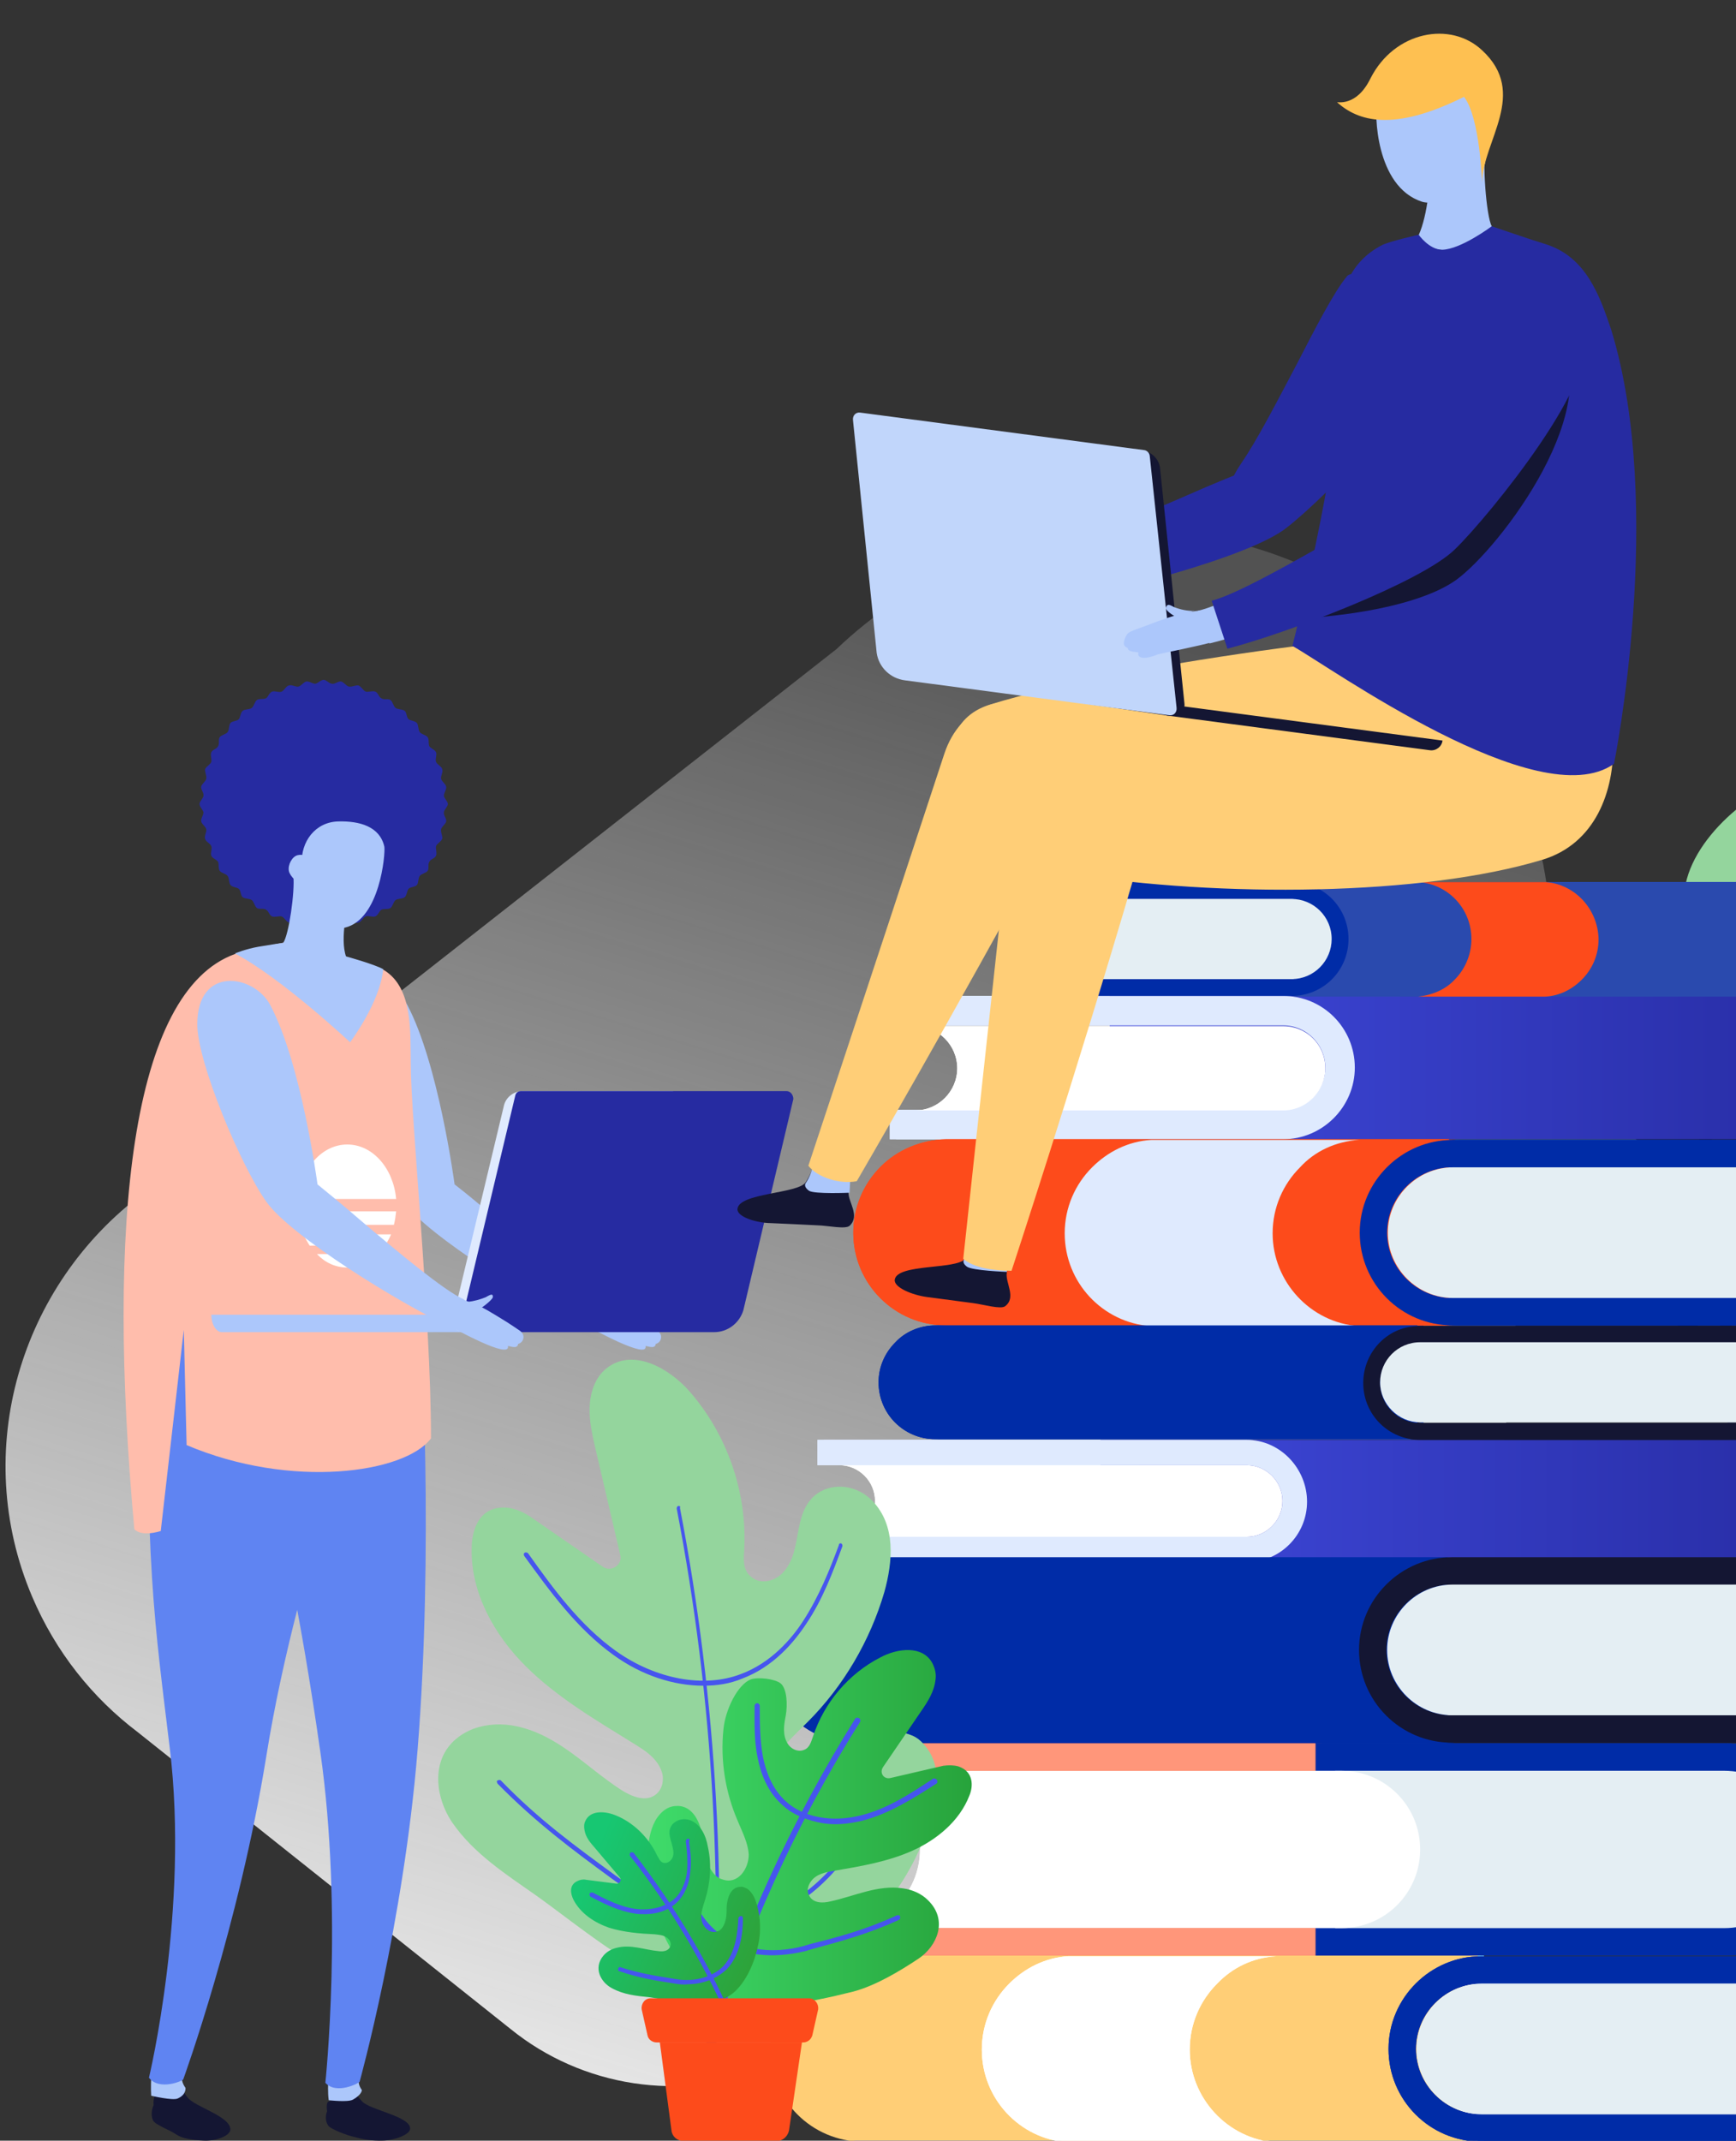
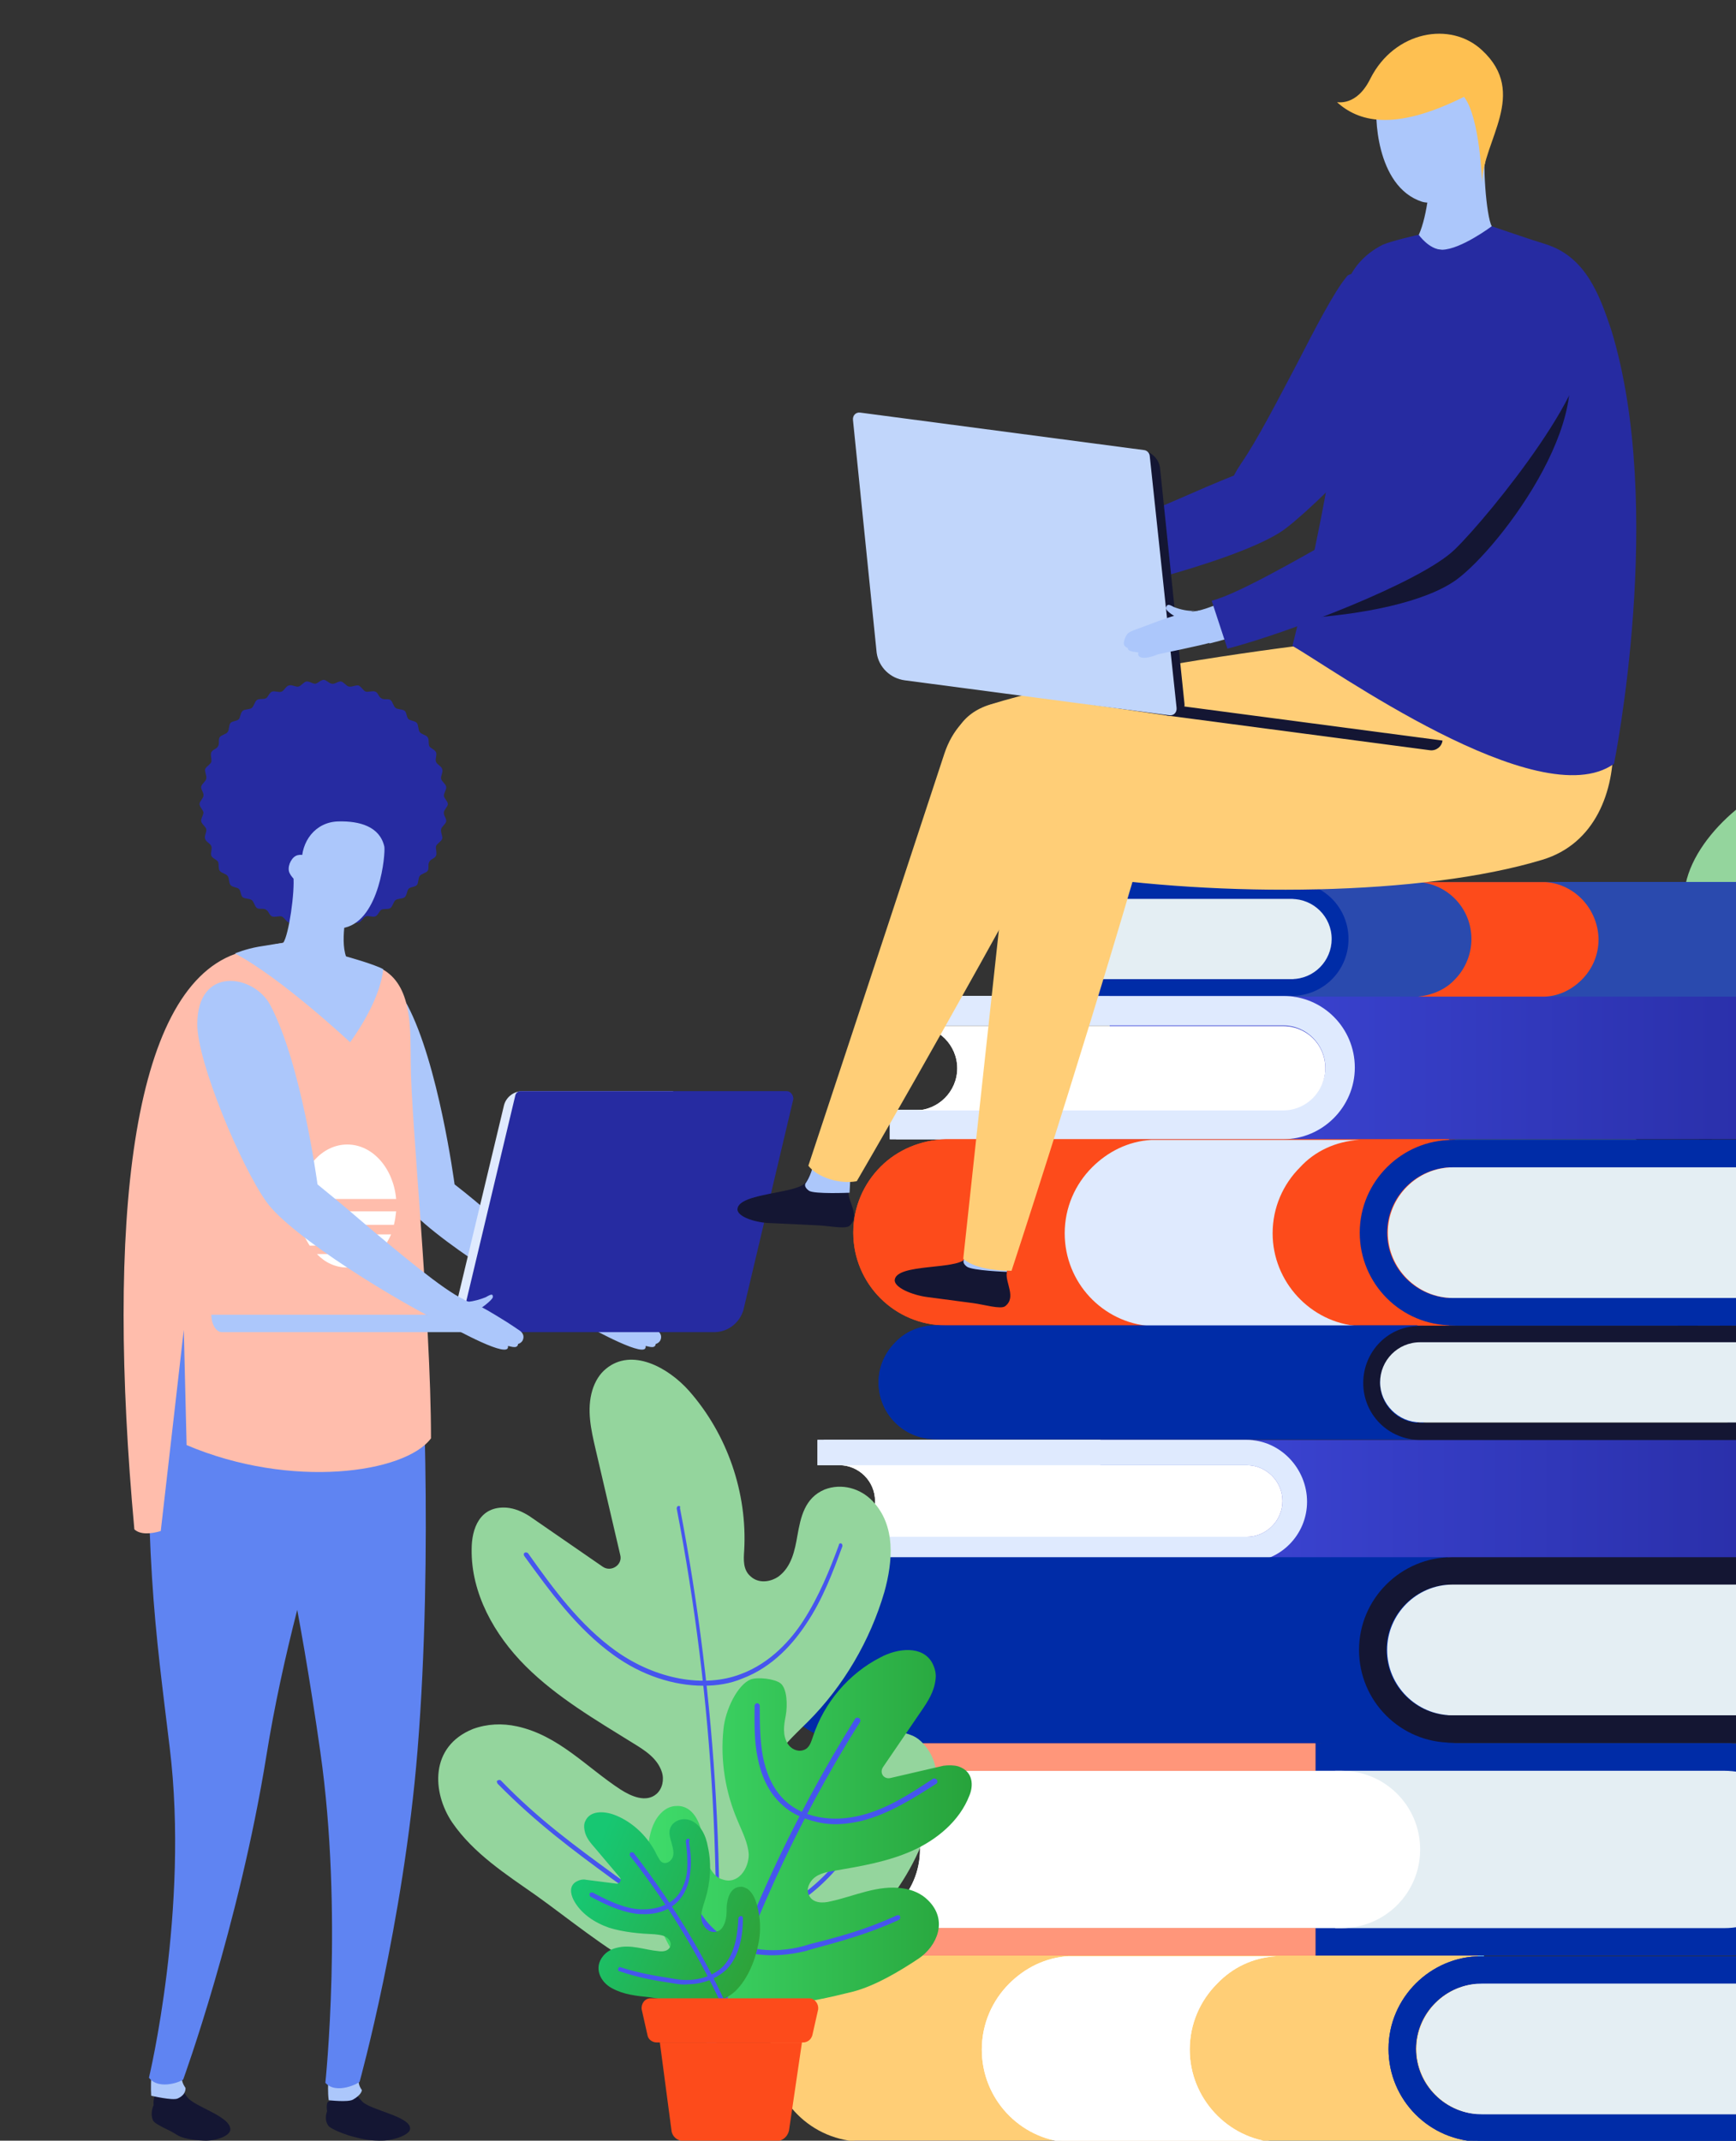
<svg xmlns="http://www.w3.org/2000/svg" width="309" height="381" viewBox="0 0 309 381" fill="none">
  <rect x="0" y="0" width="309" height="381" fill="#333333" stroke="none" />
  <g clip-path="url(#clip0)">
-     <path d="M24.534 308.306H24.536C16.495 302.224 9.907 294.043 5.705 284.134C-5.296 258.189 3.592 228.73 25.504 212.374L148.913 115.51C155.401 109.298 163.119 104.128 171.9 100.405C210.2 84.165 254.22 101.592 270.221 139.329C275.689 152.225 277.178 165.825 275.239 178.789L275.244 178.783L265.629 278.943C264.575 299.04 252.576 317.911 233.117 327.118L233.133 327.165L230.932 328.098L182.682 348.557L137.786 367.593L137.214 367.836L137.211 367.833C121.132 374.403 103.486 371.305 90.957 361.187L90.958 361.189L24.534 308.306Z" fill="url(#paint0_linear)" />
    <path d="M327.162 133.7C320.662 136.6 314.962 139.6 310.562 142.9C301.762 149.4 294.562 161.2 304.762 169.4C331.862 191.3 352.762 137.2 384.162 106C380.062 109.7 354.962 122.2 347.862 125C340.762 127.8 333.662 130.8 327.162 133.7V133.7Z" fill="#94D59D" />
    <path d="M340.762 178.701C333.462 180.001 326.662 182.601 321.462 187.301C313.662 194.901 306.262 211.001 314.962 213.501C323.662 217.201 328.562 209.801 334.762 206.101C344.662 197.401 354.562 187.501 368.162 184.901C373.762 183.201 378.662 182.401 382.262 183.501C376.862 181.401 370.362 179.701 363.562 178.701C356.062 177.501 348.162 177.401 340.762 178.701V178.701Z" fill="#94D59D" />
    <path d="M280.262 196.1C275.762 194.5 263.162 194.5 255.062 198.4C237.262 207 231.962 221 233.162 232.6C256.662 209.3 285.162 232.9 292.662 221.7C300.062 213.1 294.462 201 280.262 196.1V196.1Z" fill="#94D59D" />
    <path d="M294.162 265.501C290.162 263.001 284.962 262.201 279.062 263.201C267.262 265.101 262.262 270.801 260.462 281.701C266.662 277.401 272.762 279.901 278.662 283.301C284.662 286.701 290.662 291.501 296.362 289.901C308.262 286.601 305.962 272.901 294.162 265.501V265.501Z" fill="#94D59D" />
    <path d="M301.162 315.8C295.462 317.9 290.262 318.5 284.462 319C264.162 320.5 266.662 339.5 266.662 339.5C266.662 339.5 270.962 331.4 282.762 336.1C294.362 340.7 310.562 340.4 315.462 326.8C318.762 317.4 308.762 313 301.162 315.8Z" fill="#94D59D" />
    <path d="M357.662 184.1C352.562 184.6 347.862 184.8 342.962 186.8C329.862 192.3 307.462 209.601 312.562 255.701C312.562 255.701 308.162 238.101 307.462 231.201C306.762 224.3 305.962 217.3 305.362 210.3C304.262 196.3 302.262 183.901 306.362 170.201C308.362 162.801 326.462 145.1 334.662 141.1C324.762 143.3 308.162 160 304.662 169.5C299.262 183.9 302.962 208.501 304.962 225.201C305.662 230.8 306.462 239.8 307.462 245.3C303.762 242.2 283.562 186.4 259.162 208.4C278.162 193.4 294.962 229.7 298.062 235C310.262 254.8 322.862 290.701 326.562 314.201C315.062 301.201 303.862 287.7 295.562 279.9C290.562 274.7 285.362 272.4 275.362 270.4C281.262 272.6 287.162 275.8 292.762 279.8C308.862 291.5 330.462 329.701 330.462 329.701C330.462 329.701 300.162 318.7 287.762 328.6C298.962 321.2 319.762 329.4 329.162 333.6C331.662 334.7 331.862 355.1 331.862 355.1C331.862 355.1 336.062 348.4 342.262 358.4C326.662 333.9 345.962 295.201 354.662 266.701C346.162 278.4 338.362 311.1 333.262 328.8C329.562 295.3 316.262 248.1 348.462 225.8C341.062 228.5 332.462 240.9 330.462 247.3C325.462 263.4 324.962 279.4 326.362 296.6C320.162 271.8 307.562 246.8 316.262 222.4C318.162 216.4 320.762 210.6 324.162 205.4C327.662 200.2 331.962 195.4 337.362 191.3C343.662 187.3 350.662 184.7 357.862 184.4C358.162 184.3 357.962 184.1 357.662 184.1V184.1Z" fill="#141633" />
    <path d="M316.157 177.255H198.628V202.762H316.157C323.159 202.762 328.91 197.01 328.91 190.009C328.91 183.007 323.284 177.255 316.157 177.255V177.255Z" fill="#141633" />
    <path d="M229.511 177.255H159.493V182.507H229.511C233.637 182.507 237.013 185.883 237.013 190.009C237.013 194.135 233.637 197.51 229.511 197.51H159.493V202.762H229.511C236.512 202.762 242.264 197.01 242.264 190.009C242.264 183.007 236.638 177.255 229.511 177.255V177.255Z" fill="#DFEAFE" />
    <path d="M229.511 182.632H163.995C168.121 182.632 171.496 186.008 171.496 190.134C171.496 194.26 168.121 197.636 163.995 197.636H229.511C233.637 197.636 237.013 194.26 237.013 190.134C237.013 185.883 233.637 182.632 229.511 182.632V182.632Z" fill="white" />
    <path d="M317.658 256.275H197.003V277.905H317.658C323.659 277.905 328.41 273.029 328.41 267.153C328.41 261.276 323.534 256.275 317.658 256.275Z" fill="#141633" />
    <path d="M223.009 256.275H146.615V260.776H223.009C226.51 260.776 229.386 263.652 229.386 267.153C229.386 270.654 226.51 273.529 223.009 273.529H146.615V278.03H223.009C229.011 278.03 233.762 273.154 233.762 267.278C233.762 261.401 229.011 256.275 223.009 256.275V256.275Z" fill="#DFEAFE" />
    <path d="M223.01 260.776H150.492C153.993 260.776 156.868 263.652 156.868 267.153C156.868 270.654 153.993 273.529 150.492 273.529H223.01C226.511 273.529 229.386 270.654 229.386 267.153C229.386 263.652 226.511 260.776 223.01 260.776Z" fill="white" />
    <path d="M143.114 352.924C140.114 355.925 138.238 360.051 138.238 364.677C138.238 373.804 145.615 381.181 154.742 381.181H264.144V348.048H154.742C150.241 348.173 146.115 349.923 143.114 352.924V352.924Z" fill="url(#paint1_linear)" />
    <path d="M248.265 364.677C248.265 373.804 255.642 381.181 264.769 381.181H337.037V376.305H264.769C258.393 376.305 253.142 371.053 253.142 364.677C253.142 358.3 258.393 353.049 264.769 353.049H337.037V348.173H264.769C255.767 348.173 248.265 355.55 248.265 364.677V364.677Z" fill="#002CA7" />
    <path d="M228.261 348.173H191.251C187.125 348.423 183.499 350.298 180.749 353.049C177.748 356.05 175.873 360.176 175.873 364.802C175.873 373.554 182.624 380.681 191.126 381.306H228.136C219.633 380.681 212.882 373.429 212.882 364.802C212.882 360.176 214.757 356.05 217.758 353.049C220.509 350.173 224.135 348.423 228.261 348.173V348.173Z" fill="white" />
    <path d="M334.162 353.049H264.894C258.518 353.049 253.267 358.3 253.267 364.677C253.267 371.054 258.518 376.305 264.894 376.305H334.162C327.785 376.305 322.534 371.054 322.534 364.677C322.534 358.3 327.66 353.049 334.162 353.049V353.049Z" fill="#E4EEF3" />
    <path d="M310.156 157H231.386V177.381H310.156C312.906 177.381 315.532 176.255 317.282 174.38C319.158 172.504 320.283 170.004 320.283 167.253C320.408 161.502 315.782 157 310.156 157V157Z" fill="#164BCD" />
    <path d="M231.011 157H179.248V160.001H231.011C235.012 160.001 238.138 163.252 238.138 167.128C238.138 171.129 234.887 174.255 231.011 174.255H179.248V177.256H231.011C236.638 177.256 241.139 172.754 241.139 167.128C241.139 161.502 236.638 157 231.011 157V157Z" fill="#002CA7" />
    <path d="M276.272 157H253.642C258.893 157.376 263.019 161.752 263.019 167.128C263.019 169.879 261.894 172.504 260.018 174.38C258.393 176.13 256.017 177.13 253.517 177.381H276.147C278.648 177.255 280.899 176.13 282.649 174.38C284.525 172.504 285.65 170.004 285.65 167.128C285.525 161.752 281.399 157.376 276.272 157V157Z" fill="#141633" />
    <path d="M231.011 160.001H180.999C185 160.001 188.126 163.252 188.126 167.128C188.126 171.129 184.875 174.255 180.999 174.255H231.011C235.012 174.255 238.138 171.004 238.138 167.128C238.138 163.127 234.887 160.001 231.011 160.001Z" fill="#E4EEF3" />
    <path d="M157.868 207.638C154.868 210.639 152.992 214.765 152.992 219.391C152.992 228.518 160.369 235.895 169.496 235.895H259.018V202.762H169.496C164.995 202.887 160.869 204.637 157.868 207.638Z" fill="#FD4B1B" />
    <path d="M243.14 219.391C243.14 228.518 250.516 235.895 259.644 235.895H324.535V231.019H259.644C253.267 231.019 248.016 225.767 248.016 219.391C248.016 213.014 253.267 207.763 259.644 207.763H324.535V202.887H259.644C250.641 202.887 243.14 210.264 243.14 219.391V219.391Z" fill="#002CA7" />
    <path d="M243.015 202.887H206.005C201.879 203.137 198.254 205.012 195.503 207.763C192.502 210.764 190.627 214.89 190.627 219.516C190.627 228.268 197.378 235.395 205.88 236.02H242.89C234.388 235.395 227.636 228.143 227.636 219.516C227.636 214.89 229.511 210.764 232.512 207.763C235.138 204.887 238.889 203.137 243.015 202.887V202.887Z" fill="#DFEAFE" />
    <path d="M321.533 207.763H259.768C253.392 207.763 248.14 213.014 248.14 219.391C248.14 225.767 253.392 231.019 259.768 231.019H321.533C315.157 231.019 309.906 225.767 309.906 219.391C309.906 213.014 315.157 207.763 321.533 207.763V207.763Z" fill="#E4EEF3" />
    <path d="M141.989 282.032C138.988 285.032 137.113 289.158 137.113 293.784C137.113 302.912 144.49 310.288 153.617 310.288H258.768V277.155H153.617C149.116 277.155 144.99 279.031 141.989 282.032V282.032Z" fill="#002CA7" />
    <path d="M243.014 293.659C243.014 302.787 250.391 310.163 259.518 310.163H352.291V305.287H259.518C253.142 305.287 247.89 300.036 247.89 293.659C247.89 287.283 253.142 282.032 259.518 282.032H352.291V277.155H259.518C250.516 277.155 243.014 284.532 243.014 293.659V293.659Z" fill="#141633" />
    <path d="M349.415 282.031H259.643C253.266 282.031 248.015 287.283 248.015 293.659C248.015 300.036 253.266 305.287 259.643 305.287H349.415C343.039 305.287 337.787 300.036 337.787 293.659C337.787 287.283 342.914 282.031 349.415 282.031Z" fill="#E4EEF3" />
    <path d="M160.494 238.896C158.618 240.771 157.493 243.272 157.493 246.023C157.493 251.649 161.994 256.15 167.62 256.15H253.392V235.895H167.62C164.87 235.895 162.244 237.02 160.494 238.896Z" fill="#002CA7" />
    <path d="M243.764 246.148C243.764 251.774 248.265 256.275 253.892 256.275H331.286V253.274H253.892C249.891 253.274 246.765 250.023 246.765 246.148C246.765 242.272 250.016 239.021 253.892 239.021H331.286V236.02H253.892C248.265 235.895 243.764 240.521 243.764 246.148V246.148Z" fill="#141633" />
    <path d="M329.411 238.896H253.892C249.891 238.896 246.765 242.147 246.765 246.023C246.765 249.898 250.016 253.149 253.892 253.149H329.411C325.41 253.149 322.284 249.898 322.284 246.023C322.284 242.147 325.41 238.896 329.411 238.896Z" fill="#E4EEF3" />
    <path d="M308.03 310.288H235.262V315.165V343.172V348.048H308.03C318.533 348.048 326.91 339.546 326.91 329.168C326.91 318.79 318.533 310.288 308.03 310.288Z" fill="#002CA7" />
    <path d="M308.03 315.165H238.763V343.172H308.03C315.782 343.172 322.034 336.92 322.034 329.168C322.034 321.416 315.782 315.165 308.03 315.165Z" fill="#E4EEF3" />
    <path d="M239.888 315.165H150.866C158.618 315.165 164.869 321.416 164.869 329.168C164.869 336.92 158.618 343.172 150.866 343.172H239.888C247.64 343.172 253.891 336.92 253.891 329.168C253.891 321.416 247.64 315.165 239.888 315.165V315.165Z" fill="white" />
    <path d="M235.262 310.288H148.115V315.165H235.262V310.288Z" fill="#FD4B1B" />
    <path d="M235.262 343.172H148.115V348.048H235.262V343.172Z" fill="#FD4B1B" />
    <path d="M315.044 177.255H197.515V202.762H315.044C322.046 202.762 327.797 197.01 327.797 190.009C327.797 183.007 322.171 177.255 315.044 177.255V177.255Z" fill="#141633" />
    <path d="M228.398 177.255H158.381V182.507H228.398C232.524 182.507 235.9 185.883 235.9 190.009C235.9 194.135 232.524 197.51 228.398 197.51H158.381V202.762H228.398C235.4 202.762 241.151 197.01 241.151 190.009C241.151 183.007 235.525 177.255 228.398 177.255V177.255Z" fill="#DFEAFE" />
    <path d="M228.398 182.632H162.882C167.008 182.632 170.383 186.008 170.383 190.134C170.383 194.26 167.008 197.636 162.882 197.636H228.398C232.524 197.636 235.9 194.26 235.9 190.134C235.9 185.883 232.524 182.632 228.398 182.632V182.632Z" fill="white" />
    <path d="M316.545 256.275H195.89V277.905H316.545C322.546 277.905 327.297 273.029 327.297 267.153C327.297 261.276 322.421 256.275 316.545 256.275Z" fill="#141633" />
    <path d="M221.897 256.275H145.503V260.776H221.897C225.397 260.776 228.273 263.652 228.273 267.153C228.273 270.654 225.397 273.529 221.897 273.529H145.503V278.03H221.897C227.898 278.03 232.649 273.154 232.649 267.278C232.649 261.401 227.898 256.275 221.897 256.275V256.275Z" fill="#DFEAFE" />
    <path d="M221.896 260.776H149.378C152.879 260.776 155.755 263.652 155.755 267.153C155.755 270.654 152.879 273.529 149.378 273.529H221.896C225.397 273.529 228.273 270.654 228.273 267.153C228.273 263.652 225.397 260.776 221.896 260.776Z" fill="white" />
    <path d="M142.001 352.924C139.001 355.925 137.125 360.051 137.125 364.677C137.125 373.804 144.502 381.181 153.629 381.181H263.031V348.048H153.629C149.128 348.173 145.002 349.923 142.001 352.924V352.924Z" fill="#FFCE76" />
    <path d="M247.152 364.677C247.152 373.804 254.529 381.181 263.656 381.181H335.924V376.305H263.656C257.28 376.305 252.029 371.053 252.029 364.677C252.029 358.3 257.28 353.049 263.656 353.049H335.924V348.173H263.656C254.654 348.173 247.152 355.55 247.152 364.677V364.677Z" fill="#002CA7" />
    <path d="M227.148 348.173H190.139C186.013 348.423 182.387 350.298 179.636 353.049C176.635 356.05 174.76 360.176 174.76 364.802C174.76 373.554 181.511 380.681 190.014 381.306H227.023C218.521 380.681 211.769 373.429 211.769 364.802C211.769 360.176 213.644 356.05 216.645 353.049C219.396 350.173 223.022 348.423 227.148 348.173V348.173Z" fill="white" />
-     <path d="M333.049 353.049H263.782C257.405 353.049 252.154 358.3 252.154 364.677C252.154 371.054 257.405 376.305 263.782 376.305H333.049C326.672 376.305 321.421 371.054 321.421 364.677C321.421 358.3 326.547 353.049 333.049 353.049Z" fill="#E4EEF3" />
    <path d="M309.043 157H230.273V177.381H309.043C311.794 177.381 314.419 176.255 316.17 174.38C318.045 172.504 319.17 170.004 319.17 167.253C319.295 161.502 314.669 157 309.043 157Z" fill="#164BCD" />
    <path d="M229.898 157H178.135V160.001H229.898C233.899 160.001 237.025 163.252 237.025 167.128C237.025 171.129 233.774 174.255 229.898 174.255H178.135V177.256H229.898C235.525 177.256 240.026 172.754 240.026 167.128C240.026 161.502 235.525 157 229.898 157V157Z" fill="#002CA7" />
    <path d="M275.16 157H252.529C257.78 157.376 261.906 161.752 261.906 167.128C261.906 169.879 260.781 172.504 258.906 174.38C257.28 176.13 254.905 177.13 252.404 177.381H275.035C277.535 177.255 279.786 176.13 281.536 174.38C283.412 172.504 284.537 170.004 284.537 167.128C284.412 161.752 280.286 157.376 275.16 157V157Z" fill="#141633" />
    <path d="M229.898 160.001H179.886C183.887 160.001 187.013 163.252 187.013 167.128C187.013 171.129 183.762 174.255 179.886 174.255H229.898C233.899 174.255 237.025 171.004 237.025 167.128C237.025 163.127 233.774 160.001 229.898 160.001Z" fill="#E4EEF3" />
    <path d="M156.755 207.638C153.755 210.639 151.879 214.765 151.879 219.391C151.879 228.518 159.256 235.895 168.383 235.895H257.905V202.762H168.383C163.882 202.887 159.756 204.637 156.755 207.638Z" fill="#FD4B1B" />
    <path d="M242.026 219.391C242.026 228.518 249.403 235.895 258.53 235.895H323.421V231.019H258.53C252.154 231.019 246.903 225.767 246.903 219.391C246.903 213.014 252.154 207.763 258.53 207.763H323.421V202.887H258.53C249.528 202.887 242.026 210.264 242.026 219.391V219.391Z" fill="#002CA7" />
    <path d="M241.901 202.887H204.892C200.766 203.137 197.14 205.012 194.389 207.763C191.389 210.764 189.513 214.89 189.513 219.516C189.513 228.268 196.265 235.395 204.767 236.02H241.776C233.274 235.395 226.522 228.143 226.522 219.516C226.522 214.89 228.398 210.764 231.399 207.763C234.024 204.887 237.775 203.137 241.901 202.887V202.887Z" fill="#DFEAFE" />
    <path d="M320.42 207.763H258.655C252.279 207.763 247.027 213.014 247.027 219.391C247.027 225.767 252.279 231.019 258.655 231.019H320.42C314.044 231.019 308.793 225.767 308.793 219.391C308.793 213.014 314.044 207.763 320.42 207.763V207.763Z" fill="#E4EEF3" />
    <path d="M140.876 282.032C137.875 285.032 136 289.158 136 293.784C136 302.912 143.377 310.288 152.504 310.288H257.655V277.155H152.504C148.003 277.155 143.877 279.031 140.876 282.032V282.032Z" fill="#002CA7" />
    <path d="M241.901 293.659C241.901 302.787 249.278 310.163 258.405 310.163H351.178V305.287H258.405C252.028 305.287 246.777 300.036 246.777 293.659C246.777 287.283 252.028 282.032 258.405 282.032H351.178V277.155H258.405C249.403 277.155 241.901 284.532 241.901 293.659V293.659Z" fill="#141633" />
    <path d="M348.303 282.031H258.53C252.154 282.031 246.903 287.283 246.903 293.659C246.903 300.036 252.154 305.287 258.53 305.287H348.303C341.926 305.287 336.675 300.036 336.675 293.659C336.675 287.283 341.801 282.031 348.303 282.031Z" fill="#E4EEF3" />
    <path d="M159.381 238.896C157.505 240.771 156.38 243.272 156.38 246.023C156.38 251.649 160.881 256.15 166.508 256.15H252.279V235.895H166.508C163.757 235.895 161.131 237.02 159.381 238.896V238.896Z" fill="#002CA7" />
    <path d="M242.651 246.148C242.651 251.774 247.152 256.275 252.779 256.275H330.173V253.274H252.779C248.778 253.274 245.652 250.023 245.652 246.148C245.652 242.272 248.903 239.021 252.779 239.021H330.173V236.02H252.779C247.152 235.895 242.651 240.521 242.651 246.148V246.148Z" fill="#141633" />
    <path d="M328.298 238.896H252.779C248.778 238.896 245.652 242.147 245.652 246.023C245.652 249.898 248.903 253.149 252.779 253.149H328.298C324.297 253.149 321.171 249.898 321.171 246.023C321.171 242.147 324.297 238.896 328.298 238.896Z" fill="#E4EEF3" />
    <path d="M306.917 310.288H234.149V315.165V343.172V348.048H306.917C317.42 348.048 325.797 339.546 325.797 329.168C325.797 318.79 317.42 310.288 306.917 310.288Z" fill="#002CA7" />
    <path d="M306.917 315.165H237.65V343.172H306.917C314.669 343.172 320.92 336.92 320.92 329.168C320.92 321.416 314.669 315.165 306.917 315.165Z" fill="#E4EEF3" />
    <path d="M238.776 315.165H149.754C157.506 315.165 163.757 321.416 163.757 329.168C163.757 336.92 157.506 343.172 149.754 343.172H238.776C246.528 343.172 252.779 336.92 252.779 329.168C252.779 321.416 246.528 315.165 238.776 315.165Z" fill="white" />
    <path d="M234.149 310.288H147.003V315.165H234.149V310.288Z" fill="#FD4B1B" />
    <path d="M234.149 343.172H147.003V348.048H234.149V343.172Z" fill="#FD4B1B" />
    <path d="M315.044 177.255H197.515V202.762H315.044C322.046 202.762 327.797 197.01 327.797 190.009C327.797 183.007 322.171 177.255 315.044 177.255V177.255Z" fill="url(#paint2_linear)" />
    <path d="M228.398 177.255H158.381V182.507H228.398C232.524 182.507 235.9 185.883 235.9 190.009C235.9 194.135 232.524 197.51 228.398 197.51H158.381V202.762H228.398C235.4 202.762 241.151 197.01 241.151 190.009C241.151 183.007 235.525 177.255 228.398 177.255V177.255Z" fill="#DFEAFE" />
    <path d="M228.398 182.632H162.882C167.008 182.632 170.383 186.008 170.383 190.134C170.383 194.26 167.008 197.636 162.882 197.636H228.398C232.524 197.636 235.9 194.26 235.9 190.134C235.9 185.883 232.524 182.632 228.398 182.632V182.632Z" fill="white" />
    <path d="M316.545 256.275H195.89V277.905H316.545C322.546 277.905 327.297 273.029 327.297 267.153C327.297 261.276 322.421 256.275 316.545 256.275Z" fill="url(#paint3_linear)" />
    <path d="M221.897 256.275H145.503V260.776H221.897C225.397 260.776 228.273 263.652 228.273 267.153C228.273 270.654 225.397 273.529 221.897 273.529H145.503V278.03H221.897C227.898 278.03 232.649 273.154 232.649 267.278C232.649 261.401 227.898 256.275 221.897 256.275V256.275Z" fill="#DFEAFE" />
    <path d="M221.896 260.776H149.378C152.879 260.776 155.755 263.652 155.755 267.153C155.755 270.654 152.879 273.529 149.378 273.529H221.896C225.397 273.529 228.273 270.654 228.273 267.153C228.273 263.652 225.397 260.776 221.896 260.776Z" fill="white" />
    <path d="M247.152 364.677C247.152 373.804 254.529 381.181 263.656 381.181H335.924V376.305H263.656C257.28 376.305 252.029 371.053 252.029 364.677C252.029 358.3 257.28 353.049 263.656 353.049H335.924V348.173H263.656C254.654 348.173 247.152 355.55 247.152 364.677V364.677Z" fill="#002CA7" />
    <path d="M227.148 348.173H190.139C186.013 348.423 182.387 350.298 179.636 353.049C176.635 356.05 174.76 360.176 174.76 364.802C174.76 373.554 181.511 380.681 190.014 381.306H227.023C218.521 380.681 211.769 373.429 211.769 364.802C211.769 360.176 213.644 356.05 216.645 353.049C219.396 350.173 223.022 348.423 227.148 348.173V348.173Z" fill="white" />
    <path d="M333.049 353.049H263.782C257.405 353.049 252.154 358.3 252.154 364.677C252.154 371.053 257.405 376.305 263.782 376.305H333.049C326.672 376.305 321.421 371.053 321.421 364.677C321.421 358.3 326.547 353.049 333.049 353.049Z" fill="#E4EEF3" />
    <path d="M309.043 157H230.273V177.381H309.043C311.794 177.381 314.419 176.255 316.17 174.38C318.045 172.504 319.17 170.004 319.17 167.253C319.295 161.502 314.669 157 309.043 157Z" fill="#2A4AAE" />
    <path d="M229.898 157H178.135V160.001H229.898C233.899 160.001 237.025 163.252 237.025 167.128C237.025 171.129 233.774 174.255 229.898 174.255H178.135V177.256H229.898C235.525 177.256 240.026 172.754 240.026 167.128C240.026 161.502 235.525 157 229.898 157V157Z" fill="#002CA7" />
    <path d="M275.16 157H252.529C257.78 157.376 261.906 161.752 261.906 167.128C261.906 169.879 260.781 172.504 258.906 174.38C257.28 176.13 254.905 177.13 252.404 177.381H275.035C277.535 177.255 279.786 176.13 281.536 174.38C283.412 172.504 284.537 170.004 284.537 167.128C284.412 161.752 280.286 157.376 275.16 157V157Z" fill="#FD4B1B" />
    <path d="M229.898 160.001H179.886C183.887 160.001 187.013 163.252 187.013 167.128C187.013 171.129 183.762 174.255 179.886 174.255H229.898C233.899 174.255 237.025 171.004 237.025 167.128C237.025 163.127 233.774 160.001 229.898 160.001Z" fill="#E4EEF3" />
    <path d="M156.755 207.638C153.755 210.639 151.879 214.765 151.879 219.391C151.879 228.518 159.256 235.895 168.383 235.895H257.905V202.762H168.383C163.882 202.887 159.756 204.637 156.755 207.638Z" fill="#FD4B1B" />
    <path d="M242.026 219.391C242.026 228.518 249.403 235.895 258.53 235.895H323.421V231.019H258.53C252.154 231.019 246.903 225.767 246.903 219.391C246.903 213.014 252.154 207.763 258.53 207.763H323.421V202.887H258.53C249.528 202.887 242.026 210.264 242.026 219.391V219.391Z" fill="#002CA7" />
    <path d="M241.901 202.887H204.892C200.766 203.137 197.14 205.012 194.389 207.763C191.389 210.764 189.513 214.89 189.513 219.516C189.513 228.268 196.265 235.395 204.767 236.02H241.776C233.274 235.395 226.522 228.143 226.522 219.516C226.522 214.89 228.398 210.764 231.399 207.763C234.024 204.887 237.775 203.137 241.901 202.887V202.887Z" fill="#DFEAFE" />
    <path d="M320.42 207.763H258.655C252.279 207.763 247.027 213.014 247.027 219.391C247.027 225.767 252.279 231.019 258.655 231.019H320.42C314.044 231.019 308.793 225.767 308.793 219.391C308.793 213.014 314.044 207.763 320.42 207.763V207.763Z" fill="#E4EEF3" />
    <path d="M140.876 282.032C137.875 285.032 136 289.158 136 293.784C136 302.912 143.377 310.288 152.504 310.288H257.655V277.155H152.504C148.003 277.155 143.877 279.031 140.876 282.032V282.032Z" fill="#002CA7" />
    <path d="M241.901 293.659C241.901 302.787 249.278 310.163 258.405 310.163H351.178V305.287H258.405C252.028 305.287 246.777 300.036 246.777 293.659C246.777 287.283 252.028 282.032 258.405 282.032H351.178V277.155H258.405C249.403 277.155 241.901 284.532 241.901 293.659V293.659Z" fill="#141633" />
    <path d="M348.303 282.031H258.53C252.154 282.031 246.903 287.283 246.903 293.659C246.903 300.036 252.154 305.287 258.53 305.287H348.303C341.926 305.287 336.675 300.036 336.675 293.659C336.675 287.283 341.801 282.031 348.303 282.031Z" fill="#E4EEF3" />
    <path d="M159.381 238.896C157.505 240.771 156.38 243.272 156.38 246.023C156.38 251.649 160.881 256.15 166.508 256.15H252.279V235.895H166.508C163.757 235.895 161.131 237.02 159.381 238.896V238.896Z" fill="#002CA7" />
    <path d="M242.651 246.148C242.651 251.774 247.152 256.275 252.779 256.275H330.173V253.274H252.779C248.778 253.274 245.652 250.023 245.652 246.148C245.652 242.272 248.903 239.021 252.779 239.021H330.173V236.02H252.779C247.152 235.895 242.651 240.521 242.651 246.148V246.148Z" fill="#141633" />
    <path d="M328.298 238.896H252.779C248.778 238.896 245.652 242.147 245.652 246.023C245.652 249.898 248.903 253.149 252.779 253.149H328.298C324.297 253.149 321.171 249.898 321.171 246.023C321.171 242.147 324.297 238.896 328.298 238.896Z" fill="#E4EEF3" />
    <path d="M306.917 310.288H234.149V315.165V343.172V348.048H306.917C317.42 348.048 325.797 339.546 325.797 329.168C325.797 318.79 317.42 310.288 306.917 310.288Z" fill="#002CA7" />
    <path d="M306.917 315.165H237.65V343.172H306.917C314.669 343.172 320.92 336.92 320.92 329.168C320.92 321.416 314.669 315.165 306.917 315.165Z" fill="#E4EEF3" />
    <path d="M238.776 315.165H149.754C157.506 315.165 163.757 321.416 163.757 329.168C163.757 336.92 157.506 343.172 149.754 343.172H238.776C246.528 343.172 252.779 336.92 252.779 329.168C252.779 321.416 246.528 315.165 238.776 315.165Z" fill="white" />
    <path d="M234.149 310.288H147.003V315.165H234.149V310.288Z" fill="#FF967A" />
    <path d="M234.149 343.172H147.003V348.048H234.149V343.172Z" fill="#FF967A" />
    <path d="M162.033 308.765C157.644 307.032 153.832 310.844 151.638 314.655C149.905 317.543 148.519 320.662 145.631 322.625C144.476 323.318 143.206 323.78 141.82 323.78C136.853 323.665 135.582 318.121 137.199 314.424C138.585 311.306 141.242 308.996 143.783 306.454C150.136 300.102 154.872 292.016 157.413 283.353C158.915 277.924 159.492 271.571 155.334 267.182C153.139 264.872 149.79 263.948 146.786 265.103C143.206 266.605 142.513 270.07 141.935 273.304C141.473 275.961 140.896 278.848 138.585 280.581C137.084 281.621 135.005 281.852 133.619 280.581C132.233 279.426 132.348 277.578 132.464 275.961C133.041 265.681 129.46 255.285 122.645 247.546C118.949 243.388 112.481 239.807 107.861 243.619C106.706 244.543 105.897 245.929 105.435 247.431C104.395 250.896 105.204 254.476 106.013 257.942L110.402 276.769C110.864 278.502 108.785 279.888 107.283 278.848L94.231 269.839C92.96 269.03 91.574 268.453 90.188 268.337C85.337 267.991 83.951 272.149 83.951 275.73C83.835 283.584 87.993 290.977 93.538 296.521C99.082 302.065 106.013 306.108 112.712 310.266C114.791 311.537 116.986 312.923 117.794 315.348C118.256 316.735 117.91 318.352 116.87 319.276C115.022 320.893 112.365 319.738 110.402 318.467C104.395 314.54 99.429 308.88 92.036 307.263C89.38 306.685 86.723 306.801 84.182 307.725C76.443 310.844 76.905 319.045 80.486 324.358C84.297 329.902 90.073 333.599 95.501 337.41C106.359 345.149 121.606 359.01 136.275 354.621C144.823 352.08 152.446 345.496 157.875 338.681C161.918 333.598 164.805 327.708 166.191 321.47C166.884 318.236 167.231 314.886 165.498 311.883C164.459 310.266 163.419 309.227 162.033 308.765V308.765Z" fill="#94D59D" />
    <path d="M120.797 268.031C120.566 268.031 120.451 268.261 120.451 268.493C127.035 302.682 128.998 337.681 126.226 372.448C126.226 372.679 126.342 372.795 126.573 372.91C126.804 372.91 126.919 372.795 126.919 372.564C129.576 337.681 127.612 302.567 121.028 268.377C121.144 268.146 121.028 268.031 120.797 268.031V268.031Z" fill="#4655EE" />
    <path d="M149.79 274.73C149.559 274.614 149.328 274.73 149.328 274.961C147.71 279.35 145.747 284.201 142.975 288.475C140.896 291.709 137.199 295.983 131.886 297.947C125.302 300.488 116.755 298.871 109.709 293.904C103.24 289.284 98.505 282.815 94 276.462C93.884 276.347 93.653 276.231 93.422 276.347C93.191 276.463 93.191 276.694 93.307 276.925C97.927 283.277 102.663 289.861 109.247 294.597C114.214 298.178 119.873 300.026 125.187 300.026C127.612 300.026 129.922 299.679 132.117 298.755C137.661 296.676 141.358 292.287 143.552 288.937C146.44 284.663 148.288 279.697 149.905 275.307C150.021 275.076 149.905 274.845 149.79 274.73V274.73Z" fill="#4655EE" />
    <path d="M155.218 322.088C151.638 328.441 145.747 337.335 136.622 340.338C128.767 342.994 119.296 340.915 111.095 334.909L109.478 333.754C102.547 328.671 95.963 323.936 89.149 316.89C89.033 316.774 88.802 316.774 88.571 316.89C88.34 317.005 88.456 317.236 88.571 317.467C95.501 324.513 102.085 329.365 109.016 334.447L110.633 335.602C116.639 339.991 123.339 342.301 129.576 342.301C132.117 342.301 134.543 341.955 136.853 341.146C146.209 338.028 152.215 329.018 155.796 322.434C155.911 322.203 155.796 321.972 155.68 321.857C155.565 321.857 155.334 321.857 155.218 322.088V322.088Z" fill="#4655EE" />
    <path d="M170.581 314.385C169.772 314.154 168.848 314.154 167.924 314.269L158.452 316.464C157.297 316.695 156.489 315.54 157.182 314.5L163.881 304.682C165.152 302.834 166.307 301.101 166.538 298.791C166.653 297.867 166.422 296.943 165.96 296.019C164.228 292.785 159.723 293.363 156.72 294.98C151.06 297.867 146.671 303.065 144.707 309.071C144.361 309.995 144.13 311.151 142.975 311.497C141.935 311.844 140.78 311.266 140.202 310.342C139.278 308.84 139.509 307.108 139.856 305.375C140.202 303.412 140.087 300.524 138.932 299.6C137.892 298.791 134.889 298.445 133.619 298.907C131.308 299.831 129.114 304.22 128.767 307.801C128.19 313.345 129.114 319.005 131.308 324.087C132.117 326.051 133.157 328.015 133.272 330.094C133.272 332.635 131.308 335.522 128.536 334.483C127.728 334.252 127.15 333.674 126.688 332.981C125.418 331.249 125.418 329.054 125.071 327.09C124.725 324.434 123.338 321.315 120.451 321.431C119.527 321.431 118.718 321.777 118.025 322.355C116.408 323.741 115.831 325.704 115.484 327.668C114.906 331.595 115.138 335.638 116.293 339.45C117.794 344.647 120.682 350.076 124.956 353.426C132.348 359.201 143.899 356.429 151.869 354.466C155.796 353.426 160.07 350.885 163.535 348.575C166.769 346.38 168.848 341.76 165.152 338.179C163.997 337.024 162.38 336.331 160.763 336.1C156.258 335.407 152.1 337.486 147.826 338.41C146.44 338.757 144.707 338.757 144.014 337.371C143.552 336.562 143.783 335.638 144.361 334.829C145.285 333.559 146.902 333.212 148.403 332.981C153.139 332.173 157.99 331.364 162.38 329.401C166.769 327.437 170.812 324.087 172.544 319.583C173.237 317.965 173.353 315.309 170.581 314.385V314.385Z" fill="url(#paint4_linear)" />
    <path d="M152.908 305.801C152.677 305.685 152.33 305.685 152.215 305.916C140.78 324.166 131.77 343.918 125.417 364.594C125.302 364.825 125.533 365.171 125.764 365.171H125.879C126.11 365.171 126.341 365.056 126.457 364.825C132.81 344.265 141.704 324.513 153.139 306.379C153.139 306.147 153.139 305.916 152.908 305.801V305.801Z" fill="#4655EE" />
    <path d="M165.96 316.659C161.918 319.315 157.875 321.972 153.139 323.127C148.057 324.398 142.975 323.473 139.856 320.586C137.315 318.276 136.275 315.042 135.813 312.731C135.236 309.728 135.236 306.494 135.236 303.606C135.236 303.375 135.005 303.144 134.774 303.144C134.543 303.144 134.312 303.375 134.312 303.606C134.312 306.494 134.196 309.844 134.889 312.962C135.351 315.388 136.506 318.853 139.278 321.279C141.127 323.011 143.783 324.051 146.555 324.513C148.75 324.86 151.06 324.629 153.486 324.051C158.337 322.78 162.495 320.124 166.654 317.467C166.885 317.352 166.885 317.005 166.769 316.774C166.538 316.543 166.192 316.428 165.96 316.659V316.659Z" fill="#4655EE" />
    <path d="M159.607 340.915C154.063 343.456 149.327 344.727 144.245 345.997L143.09 346.344C137.199 347.961 131.308 346.921 127.612 343.803C123.107 340.107 121.837 333.754 121.259 329.249C121.259 329.018 121.028 328.787 120.682 328.787C120.451 328.787 120.22 329.018 120.22 329.364C120.797 333.985 122.183 340.569 126.919 344.496C129.114 346.344 131.886 347.499 134.889 347.845C137.546 348.192 140.433 347.961 143.321 347.268L144.476 346.921C149.558 345.535 154.41 344.265 159.954 341.724C160.185 341.608 160.301 341.377 160.185 341.031C160.185 340.915 159.838 340.8 159.607 340.915V340.915Z" fill="#4655EE" />
    <path d="M133.041 336.179C132.579 335.948 132.117 335.717 131.655 335.833C130.038 335.948 129.46 337.796 129.345 339.298C129.345 340.453 129.345 341.723 128.767 342.763C128.536 343.225 128.19 343.572 127.843 343.687C126.342 344.38 124.956 342.878 124.84 341.492C124.725 340.337 125.187 339.182 125.533 338.027C126.457 335.024 126.688 331.79 125.995 328.671C125.649 326.708 124.725 324.628 122.761 323.935C121.721 323.589 120.566 323.82 119.758 324.628C118.834 325.668 119.18 326.823 119.527 327.978C119.758 328.902 120.104 329.942 119.642 330.75C119.296 331.328 118.718 331.674 118.141 331.559C117.563 331.443 117.332 330.866 116.986 330.288C115.484 327.054 112.712 324.282 109.362 323.011C107.514 322.318 104.973 322.203 104.164 324.166C103.933 324.628 103.933 325.206 104.049 325.784C104.28 327.054 105.089 327.978 105.897 328.902L110.286 334.1C110.748 334.562 110.286 335.371 109.709 335.255L104.28 334.562C103.818 334.447 103.24 334.562 102.778 334.793C101.277 335.486 101.508 336.988 102.085 338.143C103.356 340.568 105.782 342.185 108.438 343.11C111.095 343.918 113.867 344.149 116.524 344.265C117.332 344.38 118.256 344.38 118.949 345.073C119.296 345.42 119.527 345.997 119.296 346.459C118.949 347.268 118.025 347.383 117.217 347.268C114.676 347.037 112.25 345.997 109.709 346.69C108.785 346.921 107.976 347.383 107.399 348.076C105.551 350.271 106.937 352.812 108.9 353.852C110.979 355.007 113.29 355.238 115.6 355.469C120.22 356.162 127.15 358.01 130.962 354.314C133.157 352.119 134.427 348.885 135.005 345.882C135.467 343.687 135.351 341.377 134.774 339.182C134.427 337.912 133.965 336.872 133.041 336.179V336.179Z" fill="url(#paint5_linear)" />
    <path d="M112.827 329.826C112.712 329.71 112.481 329.595 112.25 329.71C112.134 329.826 112.019 330.057 112.134 330.288C119.642 339.875 125.88 350.386 130.615 361.706C130.731 361.821 130.846 361.937 130.962 361.937H131.077C131.308 361.821 131.424 361.59 131.308 361.475C126.688 350.155 120.335 339.529 112.827 329.826V329.826Z" fill="#4655EE" />
    <path d="M122.415 327.285C122.184 327.285 122.068 327.516 122.068 327.747C122.299 329.364 122.415 331.212 122.299 332.945C122.184 334.215 121.722 336.063 120.451 337.565C118.834 339.298 116.062 340.106 113.174 339.76C110.517 339.413 107.976 338.143 105.551 336.872C105.32 336.756 105.089 336.872 104.973 336.988C104.858 337.103 104.973 337.45 105.089 337.565C107.514 338.836 110.055 340.106 112.943 340.568C113.521 340.684 114.214 340.684 114.791 340.684C117.332 340.684 119.527 339.76 120.913 338.143C122.299 336.525 122.761 334.562 122.877 333.06C123.108 331.212 122.877 329.364 122.646 327.747C122.877 327.4 122.646 327.169 122.415 327.285V327.285Z" fill="#4655EE" />
    <path d="M131.886 341.03C131.655 341.03 131.54 341.146 131.424 341.377C131.309 343.918 130.962 347.498 128.767 349.924C126.804 351.888 123.685 352.812 120.22 352.234L119.527 352.119C116.639 351.657 113.752 351.195 110.517 350.155C110.286 350.04 110.055 350.155 110.055 350.386C109.94 350.617 110.055 350.848 110.286 350.848C113.636 352.003 116.408 352.465 119.411 352.927L120.104 353.043C120.913 353.158 121.606 353.274 122.415 353.158C125.187 353.158 127.612 352.119 129.345 350.502C131.771 347.96 132.233 344.149 132.233 341.492C132.233 341.145 132.117 341.03 131.886 341.03Z" fill="#4655EE" />
    <path d="M144.014 355.66H115.831C114.791 355.66 114.098 356.584 114.214 357.624L115.253 362.244C115.369 362.937 116.062 363.515 116.87 363.515H142.975C143.668 363.515 144.361 363.053 144.592 362.244L145.632 357.624C145.747 356.7 145.054 355.66 144.014 355.66Z" fill="#FD4B1B" />
    <path d="M119.527 379.224C119.643 380.263 120.567 381.072 121.722 381.072H138.239C139.279 381.072 140.203 380.263 140.434 379.224L142.744 363.515H117.448L119.527 379.224Z" fill="#FD4B1B" />
    <path d="M110.914 230.9C109.914 231.3 108.814 231.6 107.814 231.7C107.914 232.3 108.114 233.1 109.314 233.2C109.814 233.2 112.114 231.4 112.214 230.9C112.214 230 111.414 230.6 110.914 230.9V230.9Z" fill="#ACC7FB" />
    <path d="M114.714 235.3C114.514 235.2 111.714 233.4 110.314 232.7C109.214 232.1 107.914 231.8 106.614 231.1C106.514 231.1 104.214 234.4 103.714 235.6C105.614 236.6 115.314 242 114.914 239.6C114.914 239.4 116.614 240.3 116.714 239.2C116.714 239.2 117.214 239.1 117.514 238.6C117.814 238 117.714 237.4 117.114 236.9C116.714 236.6 115.214 235.7 114.714 235.3V235.3Z" fill="#ACC7FB" />
    <path d="M80.914 210.8C80.814 210.1 78.014 189.3 72.514 178.9C69.614 173.4 59.514 171.8 59.514 182.3C59.514 189.1 67.314 207.6 71.814 213.9C76.114 220 95.614 232 104.414 236.1L107.014 231.3C103.414 229.7 95.314 222.9 88.814 217.4C85.914 214.8 83.114 212.5 80.914 210.8V210.8Z" fill="#ACC7FB" />
    <path d="M79.014 141.6C79.014 141.1 79.514 140.5 79.414 140C79.314 139.5 78.614 139.1 78.514 138.6C78.414 138.1 78.914 137.4 78.714 136.9C78.614 136.4 77.814 136.1 77.614 135.6C77.414 135.1 77.814 134.4 77.614 133.9C77.414 133.4 76.614 133.2 76.414 132.8C76.214 132.3 76.414 131.6 76.114 131.2C75.814 130.8 75.014 130.7 74.714 130.3C74.414 129.9 74.514 129.1 74.214 128.7C73.914 128.3 73.114 128.3 72.714 128C72.314 127.6 72.414 126.8 72.014 126.5C71.614 126.2 70.814 126.3 70.414 126C70.014 125.7 69.914 124.9 69.514 124.6C69.114 124.3 68.314 124.6 67.914 124.3C67.414 124.1 67.314 123.3 66.814 123.1C66.314 122.9 65.614 123.2 65.114 123.1C64.614 122.9 64.314 122.2 63.814 122C63.314 121.9 62.714 122.3 62.114 122.2C61.614 122.1 61.214 121.4 60.714 121.3C60.214 121.2 59.614 121.8 59.114 121.7C58.614 121.7 58.114 121 57.614 121C57.114 121 56.614 121.6 56.114 121.7C55.614 121.7 55.014 121.2 54.514 121.3C54.014 121.4 53.614 122.1 53.114 122.2C52.614 122.3 51.914 121.8 51.414 122C50.914 122.1 50.614 122.9 50.114 123.1C49.614 123.3 48.914 122.9 48.414 123.1C47.914 123.3 47.714 124.1 47.314 124.3C46.814 124.5 46.114 124.3 45.714 124.6C45.314 124.9 45.214 125.7 44.814 126C44.414 126.3 43.614 126.2 43.214 126.5C42.814 126.8 42.814 127.6 42.514 128C42.114 128.4 41.314 128.3 41.014 128.7C40.714 129.1 40.814 129.9 40.514 130.3C40.214 130.7 39.414 130.8 39.114 131.2C38.814 131.6 39.114 132.4 38.814 132.8C38.614 133.3 37.814 133.4 37.614 133.9C37.414 134.4 37.714 135.1 37.614 135.6C37.414 136.1 36.714 136.4 36.514 136.9C36.414 137.4 36.814 138 36.714 138.6C36.614 139.1 35.914 139.5 35.814 140C35.714 140.5 36.314 141.1 36.214 141.6C36.214 142.1 35.514 142.6 35.514 143.1C35.514 143.6 36.114 144.1 36.214 144.6C36.214 145.1 35.714 145.7 35.814 146.2C35.914 146.7 36.614 147.1 36.714 147.6C36.814 148.1 36.314 148.8 36.514 149.3C36.614 149.8 37.414 150.1 37.614 150.6C37.814 151.1 37.414 151.8 37.614 152.3C37.814 152.8 38.614 153 38.814 153.4C39.014 153.9 38.814 154.6 39.114 155C39.414 155.4 40.214 155.5 40.514 155.9C40.814 156.3 40.714 157.1 41.014 157.5C41.314 157.9 42.114 157.9 42.514 158.2C42.914 158.6 42.814 159.4 43.214 159.7C43.614 160 44.414 159.9 44.814 160.2C45.214 160.5 45.314 161.3 45.714 161.6C46.114 161.9 46.914 161.6 47.314 161.9C47.814 162.1 47.914 162.9 48.414 163.1C48.914 163.3 49.614 163 50.114 163.1C50.614 163.3 50.914 164 51.414 164.2C51.914 164.3 52.514 163.9 53.114 164C53.614 164.1 54.014 164.8 54.514 164.9C55.014 165 55.614 164.4 56.114 164.5C56.614 164.5 57.114 165.2 57.614 165.2C58.114 165.2 58.614 164.6 59.114 164.5C59.614 164.5 60.214 165 60.714 164.9C61.214 164.8 61.614 164.1 62.114 164C62.614 163.9 63.314 164.4 63.814 164.2C64.314 164.1 64.614 163.3 65.114 163.1C65.614 162.9 66.314 163.3 66.814 163.1C67.314 162.9 67.514 162.1 67.914 161.9C68.414 161.7 69.114 161.9 69.514 161.6C69.914 161.3 70.014 160.5 70.414 160.2C70.814 159.9 71.614 160 72.014 159.7C72.414 159.4 72.414 158.6 72.714 158.2C73.114 157.8 73.914 157.9 74.214 157.5C74.514 157.1 74.414 156.3 74.714 155.9C75.014 155.5 75.814 155.4 76.114 155C76.414 154.6 76.114 153.8 76.414 153.4C76.614 152.9 77.414 152.8 77.614 152.3C77.814 151.8 77.514 151.1 77.614 150.6C77.814 150.1 78.514 149.8 78.714 149.3C78.814 148.8 78.414 148.2 78.514 147.6C78.614 147.1 79.314 146.7 79.414 146.2C79.514 145.7 78.914 145.1 79.014 144.6C79.014 144.1 79.714 143.6 79.714 143.1C79.714 142.6 79.014 142.1 79.014 141.6Z" fill="#262BA1" />
    <path d="M64.453 374.017C63.714 373.192 62.765 372 62.765 372L58.334 374.109C58.334 374.109 58.017 374.567 58.228 375.759C58.228 375.759 57.595 377.135 58.439 378.327C58.861 378.969 61.815 380.069 63.081 380.344C64.347 380.711 66.141 381.077 68.251 380.986C70.361 380.894 72.999 379.885 72.999 378.877C73.104 376.676 65.93 375.576 64.453 374.017Z" fill="#141633" />
    <path d="M64.014 369.6L58.414 370.6C58.414 370.6 58.314 372.5 58.514 373.8C58.514 373.8 61.914 374.2 62.814 373.7C64.414 372.8 64.414 372 64.414 372C63.414 370.6 64.014 369.6 64.014 369.6Z" fill="#ACC7FB" />
    <path d="M46.714 236.1V262.2C48.714 263.7 53.514 287.1 57.014 311.8C61.114 340.4 57.914 370.7 57.914 370.7C59.914 372.9 64.014 370.7 64.014 370.5C64.014 370.5 71.814 342.4 74.314 311.6C77.214 275.9 75.014 236.6 74.614 233.8C71.214 235.2 56.714 236.7 46.714 236.1V236.1Z" fill="#5F84F2" />
    <path d="M33.323 373.231C32.625 372.358 31.927 371 31.927 371L27.641 372.94C27.641 372.94 27.242 373.328 27.342 374.687C27.342 374.687 26.644 376.045 27.242 377.403C27.641 378.179 30.133 379.052 31.429 379.925C32.426 380.605 34.22 380.896 36.314 380.993C38.307 381.09 40.899 380.217 40.999 379.052C41.099 376.627 34.519 374.978 33.323 373.231V373.231Z" fill="#141633" />
    <path d="M32.414 369.1L26.914 369.7C26.914 369.7 26.814 371.7 26.914 373C26.914 373 30.714 373.9 31.614 373.5C33.214 372.8 33.014 371.6 33.014 371.6C32.014 370.2 32.414 369.1 32.414 369.1V369.1Z" fill="#ACC7FB" />
    <path d="M26.814 234.4C25.414 276.5 27.714 290.2 30.214 311.1C33.714 339.8 26.514 369.8 26.514 369.8C28.414 372.2 32.614 370.3 32.614 370.1C32.614 370.1 42.514 342.9 47.414 312.5C53.114 277 67.114 242.7 66.914 239.8C63.514 241.1 36.814 235.9 26.814 234.4V234.4Z" fill="#5F84F2" />
    <path d="M52.214 155.9C52.514 158.7 51.414 166.4 50.414 167.8C52.514 173 60.914 173.3 61.614 170.3C60.414 167 62.014 161 62.014 160.4C60.014 160.7 52.914 156.5 52.214 155.9V155.9Z" fill="#ACC7FB" />
    <path d="M60.214 146.2C56.114 146.3 53.514 149.8 53.714 153.8L53.814 158C53.914 161.1 58.814 165.7 61.414 165.1C67.614 163.6 68.614 152 68.414 150.7C67.614 147.1 64.014 146.1 60.214 146.2V146.2Z" fill="#ACC7FB" />
    <path d="M68.414 172.7C67.114 171.9 61.614 170.3 61.614 170.3C61.614 170.3 61.814 172.2 57.714 172.2C54.714 172.2 50.414 167.8 50.414 167.8C50.414 167.8 43.914 169 41.814 169.8C23.314 176.5 18.914 217.5 23.914 272.2C25.014 273.2 26.914 273 28.614 272.5L32.714 236.7L33.214 257.2C51.814 265.1 72.114 262.2 76.714 256C76.714 234.4 73.114 198.9 73.114 189.3C73.014 183.6 73.514 175.9 68.414 172.7V172.7Z" fill="#FFBDAC" />
    <path d="M58.114 171.9C55.114 171.9 50.414 167.8 50.414 167.8C50.414 167.8 47.114 168.3 46.014 168.5C43.714 168.9 41.814 169.7 41.814 169.7C50.014 174 62.314 185.5 62.314 185.5C62.314 185.5 67.614 178.5 68.214 172.5C66.614 171.6 61.514 170.2 61.514 170.2C61.514 170.2 61.114 171.9 58.114 171.9V171.9Z" fill="#ACC7FB" />
    <path d="M53.014 152.2C52.014 152.4 51.214 153.9 51.414 155C51.614 156 53.014 157.3 54.014 157.4C54.214 156.2 54.714 153.9 54.714 152.5C54.114 152.1 53.414 152.1 53.014 152.2Z" fill="#ACC7FB" />
    <path d="M37.614 234C37.614 235.632 38.414 237.1 39.514 237.1H83.214C84.214 237.1 85.114 235.795 85.114 234H37.614Z" fill="#ACC7FB" />
    <path d="M89.714 196.7L80.614 234.7C80.414 235.3 80.614 237.1 82.814 237.1L119.814 236.6V194.2H93.014C91.514 194.2 90.114 195.2 89.714 196.7V196.7Z" fill="#DFEAFE" />
    <path d="M140.014 194.2H92.714C92.214 194.2 91.814 194.5 91.714 195L82.014 235.7C81.814 236.4 82.314 237.1 83.014 237.1H127.114C129.514 237.1 131.614 235.5 132.314 233.2L141.214 195.6C141.214 194.9 140.714 194.2 140.014 194.2Z" fill="#262BA1" />
    <path d="M61.814 203.7C57.314 203.7 53.614 207.9 53.114 213.4H70.514C70.014 207.9 66.314 203.7 61.814 203.7Z" fill="white" />
    <path d="M53.414 218H70.114C70.314 217.2 70.414 216.5 70.514 215.6H53.014C53.114 216.5 53.314 217.2 53.414 218Z" fill="white" />
    <path d="M55.114 221.7H68.514C68.914 221.1 69.314 220.4 69.614 219.7H54.014C54.314 220.4 54.714 221 55.114 221.7Z" fill="white" />
    <path d="M61.814 225.6C63.914 225.6 65.814 224.7 67.314 223.2H56.414C57.814 224.7 59.714 225.6 61.814 225.6V225.6Z" fill="white" />
    <path d="M86.414 230.9C85.414 231.3 84.314 231.6 83.314 231.7C83.414 232.3 83.614 233.1 84.814 233.2C85.314 233.2 87.614 231.4 87.714 230.9C87.814 230 87.014 230.6 86.414 230.9V230.9Z" fill="#ACC7FB" />
    <path d="M90.214 235.3C90.014 235.2 87.214 233.4 85.814 232.7C84.714 232.1 83.414 231.8 82.114 231.1C82.014 231.1 79.714 234.4 79.214 235.6C81.114 236.6 90.814 242 90.414 239.6C90.414 239.4 92.114 240.3 92.214 239.2C92.214 239.2 92.714 239.1 93.014 238.6C93.314 238 93.214 237.4 92.614 236.9C92.214 236.6 90.814 235.7 90.214 235.3V235.3Z" fill="#ACC7FB" />
    <path d="M56.514 210.8C56.414 210.1 53.614 189.3 48.114 178.9C45.214 173.4 35.114 171.8 35.114 182.3C35.114 189.1 42.914 207.6 47.414 213.9C51.714 220 71.214 232 80.014 236.1L82.614 231.3C79.014 229.7 70.914 222.9 64.414 217.4C61.414 214.8 58.614 212.5 56.514 210.8V210.8Z" fill="#ACC7FB" />
    <path d="M268.966 112.743C259.097 110.33 200.3 117.897 176.209 125.407C165.905 128.585 168.108 141.687 177.938 144.397C204.122 151.587 236.267 148.772 258.3 144.621C277.44 140.995 279.615 115.36 268.966 112.743V112.743Z" fill="#FFCE77" />
    <path d="M179.609 223.396L173.685 220.899C173.685 220.899 172.591 223.074 171.753 224.073C170.189 225.985 159.641 224.894 159.261 227.769C159.078 229.157 162.43 230.508 165.008 230.848C167.387 231.162 171.848 231.751 173.236 231.935C175.12 232.184 178.128 233.085 178.913 232.483C180.934 230.934 178.954 228.353 179.19 226.568C179.499 224.995 179.609 223.396 179.609 223.396V223.396Z" fill="#141633" />
    <path d="M173.526 220.575C173.526 220.575 172.98 222.419 171.766 223.974C171.766 223.974 170.98 224.576 172.078 225.427C172.991 226.153 179.216 226.37 179.216 226.37C179.413 224.883 179.818 221.81 179.818 221.81L173.526 220.575Z" fill="#ACC7FB" />
    <path d="M277.44 114.265C267.328 112.93 209.715 126.806 186.599 136.866C176.758 141.114 180.316 153.89 190.389 155.523C217.164 159.765 253.211 159.482 274.541 153.019C293.347 147.333 288.345 115.706 277.44 114.265V114.265Z" fill="#FFCE77" />
    <path d="M179.779 147.263C174.983 191.213 171.455 224.034 171.455 224.034C173.354 225.697 177.022 226.181 180.049 226.177C180.049 226.177 190.819 193.506 201.795 156.222C209 131.453 181.752 129.266 179.779 147.263V147.263Z" fill="#FFCE77" />
    <path d="M177.3 98.821C177.023 99.39 179.034 100.967 179.629 101.045C181.069 100.832 180.876 99.999 182.291 99.984C181.101 99.827 179.851 99.36 178.8 98.918C178.158 98.43 177.616 97.955 177.3 98.821Z" fill="#ACC7FB" />
    <path d="M179.026 100.259C177.276 100.533 173.622 101.462 173.299 101.621C172.566 101.827 170.59 102.272 170.042 102.603C169.706 102.861 169.079 103.787 169.113 104.296C169.133 104.904 169.801 105.194 169.801 105.194C169.597 105.974 171.705 106.051 171.679 106.249C171.277 107.003 172.289 107.742 175.123 106.906C175.334 106.833 182.88 106.215 185.265 105.723C185.164 104.197 183.42 99.831 183.321 99.818C182.006 99.846 180.467 100.046 179.026 100.259V100.259Z" fill="#ACC7FB" />
    <path d="M223.811 84.992C223.315 84.926 222.793 85.059 222.384 85.106C215.362 87.104 190.497 98.95 182.911 99.865C183.701 102.289 184.245 104.277 184.333 105.903C196.873 104.13 227.75 96.406 228.517 91.363C229.133 86.703 226.117 85.095 223.811 84.992Z" fill="#ACC7FB" />
    <path d="M241.007 48.731C240.399 48.752 239.877 48.885 239.613 49.354C237.449 51.993 234.205 58.222 230.81 64.835C227.316 71.434 223.783 78.331 220.913 82.491C220.412 83.232 220.023 83.886 219.621 84.64C216.748 85.774 213.003 87.397 208.934 89.18C200.163 92.964 189.352 97.689 185.031 98.329L186.892 107.149C197.694 105.549 222.447 99.135 228.983 93.946C235.829 88.697 258.962 65.527 255.062 59.161C253.552 56.844 243.511 48.86 241.007 48.731Z" fill="#262BA1" />
    <path d="M264.5 25.5C263.628 25.99 256.891 31.563 254.538 31.051C254.546 31.758 254.203 38.168 252.503 41.877C252.95 45.366 262.546 46.028 265.526 40.269C264.546 38.525 263.784 28.633 264.5 25.5Z" fill="#ACC7FB" />
    <path d="M275.092 43.448C272.665 42.724 265.526 40.269 265.526 40.269C265.526 40.269 260.039 44.386 256.702 44.449C254.383 44.446 252.516 41.778 252.516 41.778C252.516 41.778 247.733 42.861 246.128 43.557C239.966 46.677 238.401 52.422 238.876 57.225C240.595 73.995 230.04 114.965 230.04 114.965C236.527 118.546 273.923 145.474 287.286 135.941C287.286 135.941 296.521 90.459 286.794 58.712C284.764 52.694 282.357 45.719 275.092 43.448V43.448Z" fill="#262BA1" />
    <path d="M255.938 13.583C250.694 12.891 246.38 14.339 245.115 18.408C244.68 19.864 244.74 33.186 253.111 35.906C256.727 36.988 263.882 32.386 264.341 28.916L264.969 24.157C265.478 19.383 261.539 14.323 255.938 13.583V13.583Z" fill="#ACC7FB" />
    <path d="M151.13 209.144L145.041 207.13C145.041 207.13 144.145 209.331 143.393 210.443C142.015 212.48 131.448 212.295 131.267 215.196C131.182 216.597 134.673 217.663 137.191 217.693C139.596 217.809 144.011 217.988 145.511 218.086C147.321 218.123 150.554 218.853 151.253 218.138C153.101 216.365 150.997 213.969 151.021 212.257C151.218 210.77 151.13 209.144 151.13 209.144V209.144Z" fill="#141633" />
    <path d="M144.869 206.905C144.869 206.905 144.508 208.875 143.492 210.456C143.492 210.456 142.806 211.071 144.003 211.935C144.929 212.562 151.22 212.283 151.22 212.283C151.317 210.783 151.412 207.769 151.412 207.769L144.869 206.905Z" fill="#ACC7FB" />
    <path d="M168.099 134.12C154.274 176.172 143.885 207.481 143.885 207.481C145.434 209.502 149.394 210.831 152.499 210.233C152.499 210.233 169.182 181.671 187.728 147.405C199.992 124.816 173.787 117.018 168.099 134.12V134.12Z" fill="#FFCE77" />
    <path d="M206.104 125.119C205.96 126.209 206.735 127.219 207.825 127.363L254.52 133.53C255.611 133.674 256.621 132.9 256.765 131.809L206.104 125.119Z" fill="#141633" />
    <path d="M206.482 83.308C206.295 81.67 204.952 80.383 203.266 80.16L174.615 76.376L168.632 121.683L208.123 127.403C210.502 127.717 210.949 125.86 210.829 125.238L206.482 83.308Z" fill="#141633" />
    <path d="M204.649 81.15C204.615 80.641 204.172 80.179 203.676 80.113L153.115 73.436C152.322 73.331 151.735 73.96 151.828 74.779L156.043 116.187C156.41 118.757 158.467 120.744 161.045 121.084L208.136 127.304C208.929 127.408 209.516 126.78 209.423 125.961L204.649 81.15Z" fill="#C1D6FB" />
    <path d="M275.894 56.465C271.635 64.275 264.796 70.231 259.162 77.758C251.437 88.136 242.522 103.703 231.289 110.087C242.47 109.445 253.661 107.191 259.234 103.186C267.163 97.374 286.48 71.783 276.816 59.412C276.339 58.441 275.975 57.384 275.894 56.465V56.465Z" fill="#141633" />
    <path d="M208.965 108.046C208.396 107.769 207.754 107.281 207.537 108.16C207.36 108.742 209.509 110.035 210.104 110.113C211.471 109.689 211.265 108.955 212.607 108.729C211.391 108.77 210.115 108.501 208.965 108.046V108.046Z" fill="#ACC7FB" />
    <path d="M213.624 108.662C212.296 108.789 210.843 109.101 209.376 109.513C207.711 109.898 204.092 111.337 203.881 111.41C203.134 111.715 201.245 112.272 200.783 112.715C200.446 112.973 200.005 114.025 200.039 114.534C200.059 115.141 200.74 115.332 200.74 115.332C200.635 116.125 202.77 116.004 202.644 116.189C202.341 116.956 203.366 117.596 206.14 116.449C206.352 116.376 213.705 114.926 216.017 114.223C215.903 112.796 213.723 108.675 213.624 108.662V108.662Z" fill="#ACC7FB" />
    <path d="M265.376 52.857C261.603 58.512 254.638 79.178 249.376 88.469C242.934 99.823 253.164 100.266 256.26 97.447C264.299 90.036 282.924 65.867 279.495 61.278C277.933 59.357 266.016 51.832 265.376 52.857V52.857Z" fill="#ACC7FB" />
    <path d="M252.258 89.556C251.75 89.589 251.228 89.722 250.904 89.881C244.088 92.612 220.693 107.074 213.215 108.708C214.228 110.961 214.971 112.975 215.27 114.528C227.571 111.512 257.38 100.42 257.651 95.311C257.758 90.685 254.492 89.447 252.258 89.556V89.556Z" fill="#ACC7FB" />
    <path d="M266.141 51.647C265.533 51.668 265.084 52.012 264.834 52.382C262.941 55.259 252.131 82.882 249.718 87.405C249.316 88.158 248.914 88.912 248.611 89.679C245.896 91.136 242.298 93.183 238.487 95.302C230.193 100.057 219.945 105.865 215.67 106.915L218.476 115.456C229.026 112.713 252.917 103.663 258.936 97.801C265.18 91.767 285.687 66.333 281.126 60.384C279.577 58.364 268.685 51.479 266.141 51.647Z" fill="#262BA1" />
    <path d="M243.945 13.943C248.225 5.526 258.211 3.697 263.799 8.942C272.121 16.627 263.918 25.059 263.799 32.5C263.799 32.5 263.442 20.896 260.589 17.237C247.868 23.58 241.686 21.506 238 18.213C238 18.091 241.448 19.067 243.945 13.943V13.943Z" fill="#FEC051" />
  </g>
  <defs>
    <linearGradient id="paint0_linear" x1="97.997" y1="381.751" x2="184.388" y2="102.358" gradientUnits="userSpaceOnUse">
      <stop stop-color="#ECECEC" />
      <stop offset="1" stop-color="#F3F3F3" stop-opacity="0.16" />
    </linearGradient>
    <linearGradient id="paint1_linear" x1="138.233" y1="364.67" x2="264.218" y2="364.67" gradientUnits="userSpaceOnUse">
      <stop stop-color="#4D5EEE" />
      <stop offset="1" stop-color="#88E0FB" />
    </linearGradient>
    <linearGradient id="paint2_linear" x1="197.565" y1="190.043" x2="327.863" y2="190.043" gradientUnits="userSpaceOnUse">
      <stop stop-color="#3F49DC" />
      <stop offset="1" stop-color="#272CA3" />
    </linearGradient>
    <linearGradient id="paint3_linear" x1="195.855" y1="267.041" x2="327.298" y2="267.041" gradientUnits="userSpaceOnUse">
      <stop stop-color="#3F49DC" />
      <stop offset="1" stop-color="#272CA3" />
    </linearGradient>
    <linearGradient id="paint4_linear" x1="115.026" y1="325.483" x2="172.953" y2="325.483" gradientUnits="userSpaceOnUse">
      <stop stop-color="#3FDC6B" />
      <stop offset="1" stop-color="#27A33B" />
    </linearGradient>
    <linearGradient id="paint5_linear" x1="101.584" y1="339.466" x2="135.75" y2="354.143" gradientUnits="userSpaceOnUse">
      <stop stop-color="#17C772" />
      <stop offset="1" stop-color="#309F34" />
    </linearGradient>
    <clipPath id="clip0">
      <rect width="309" height="381" fill="white" />
    </clipPath>
  </defs>
</svg>